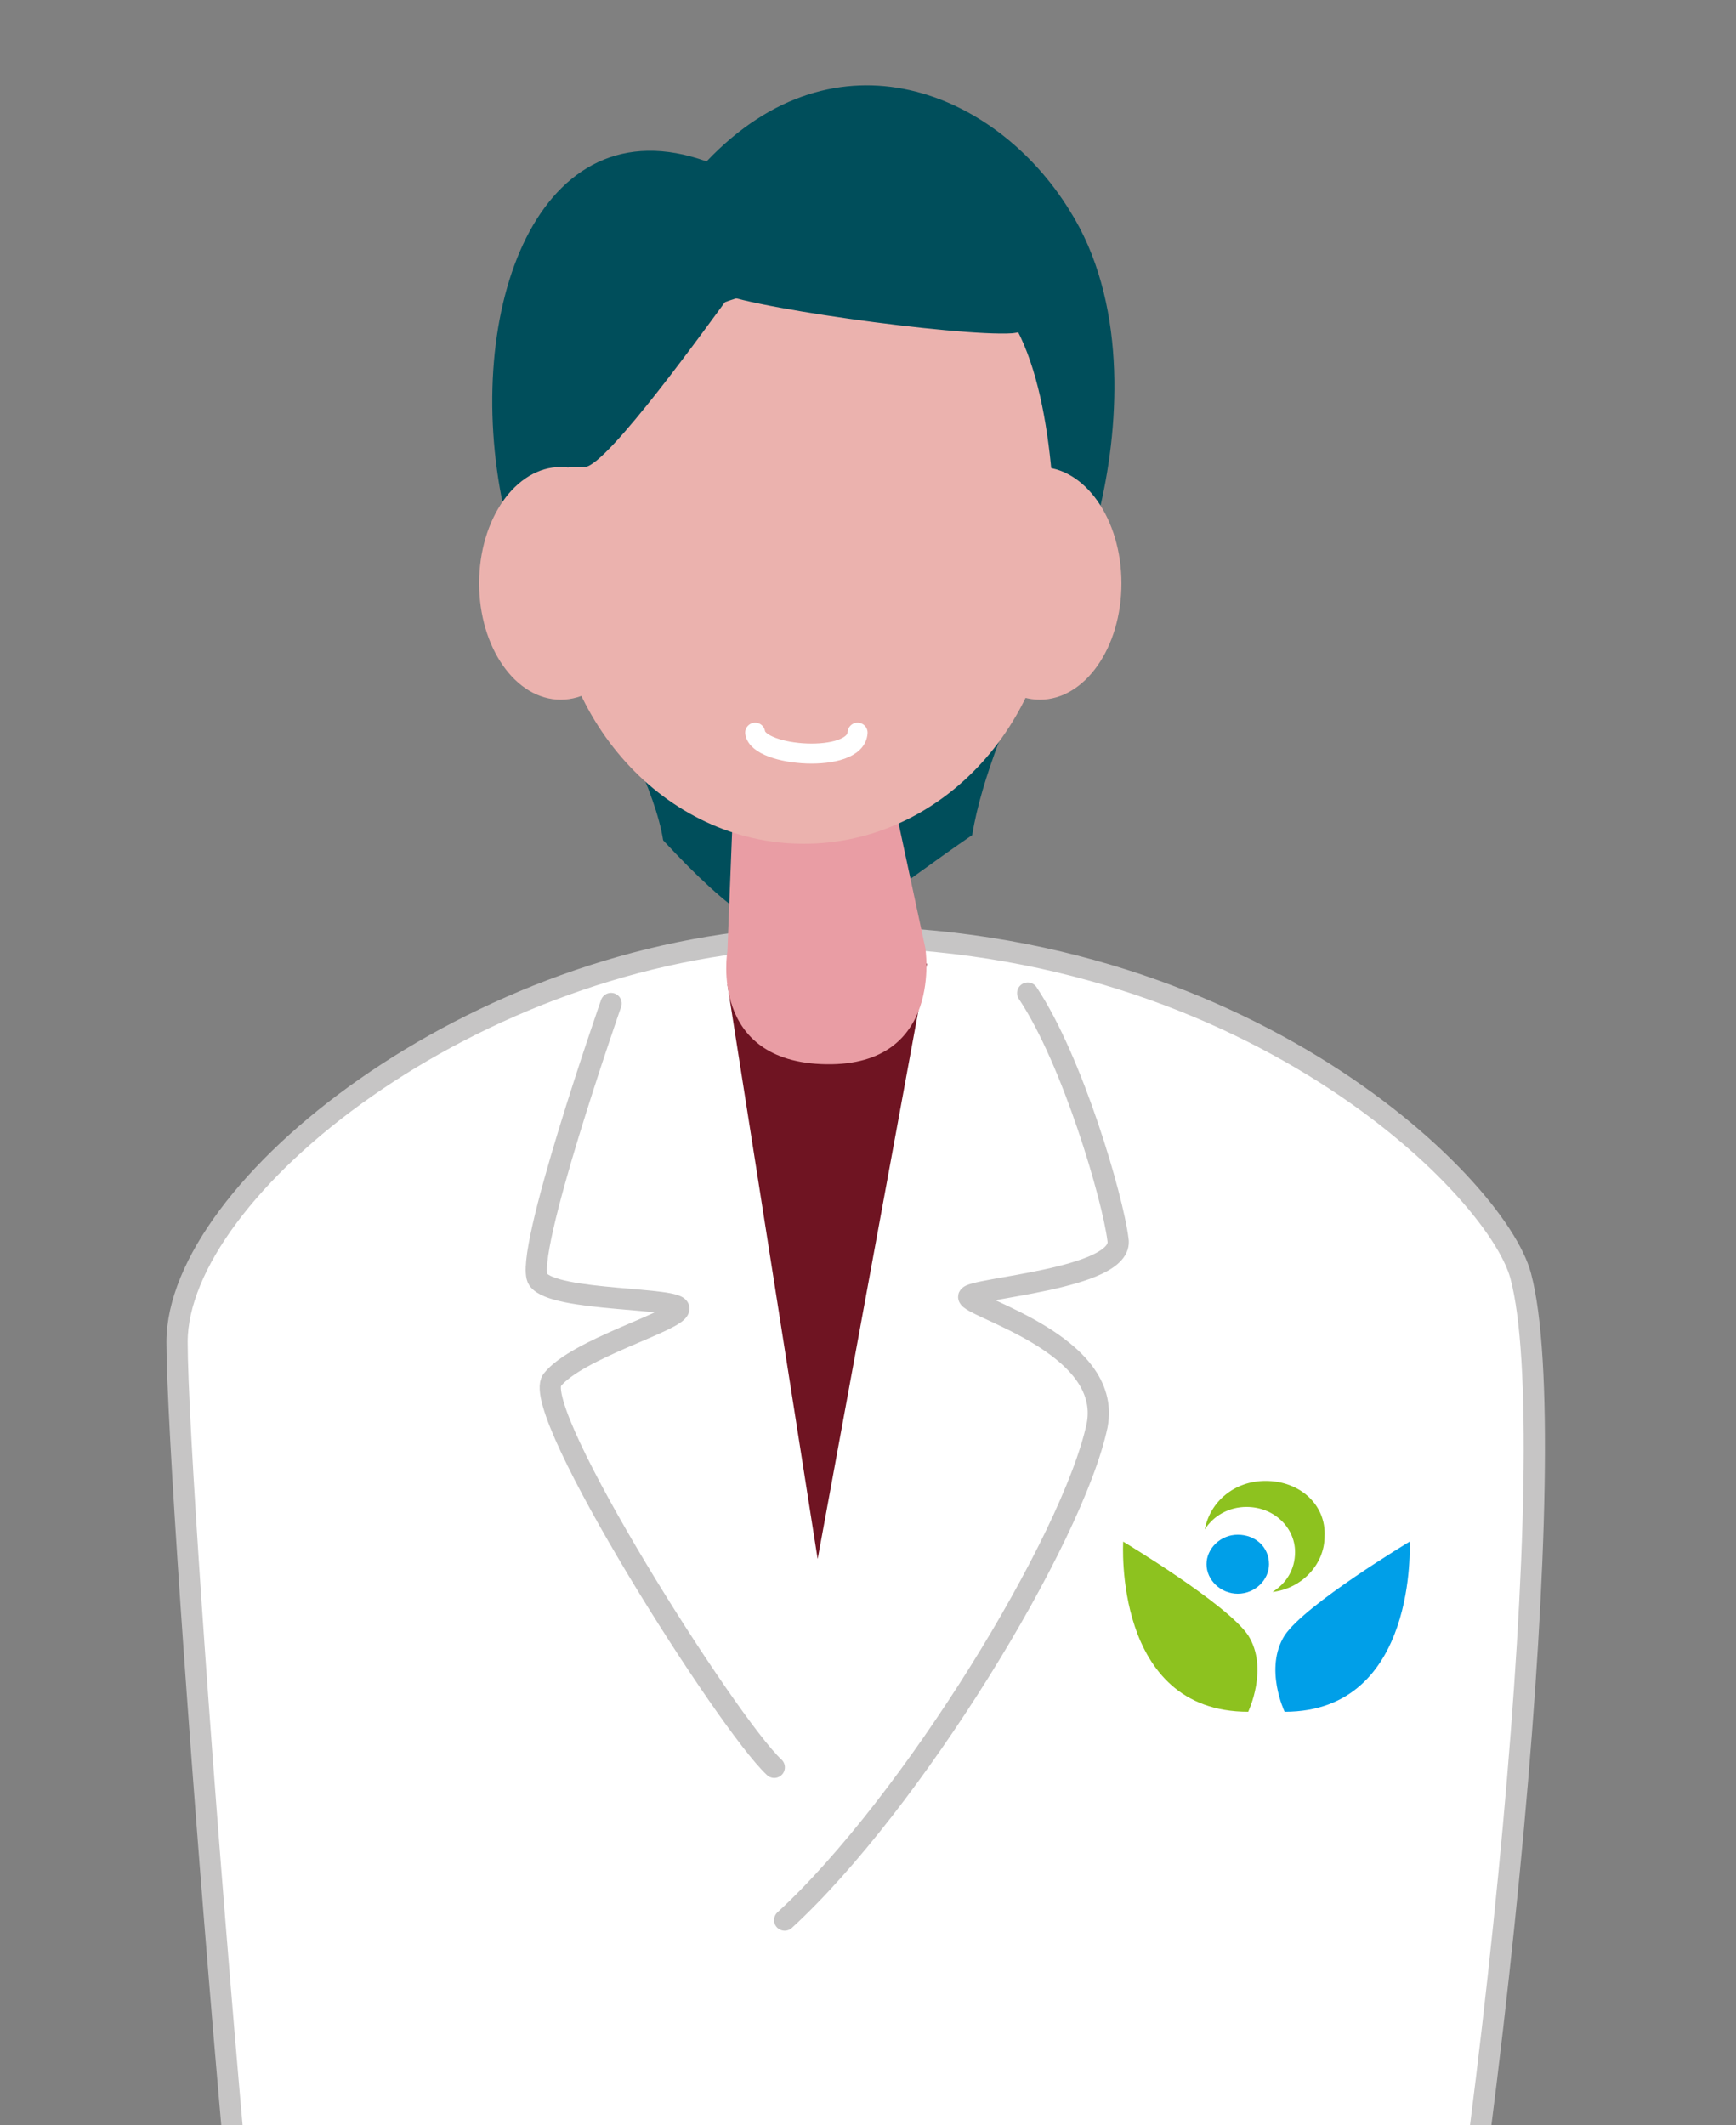
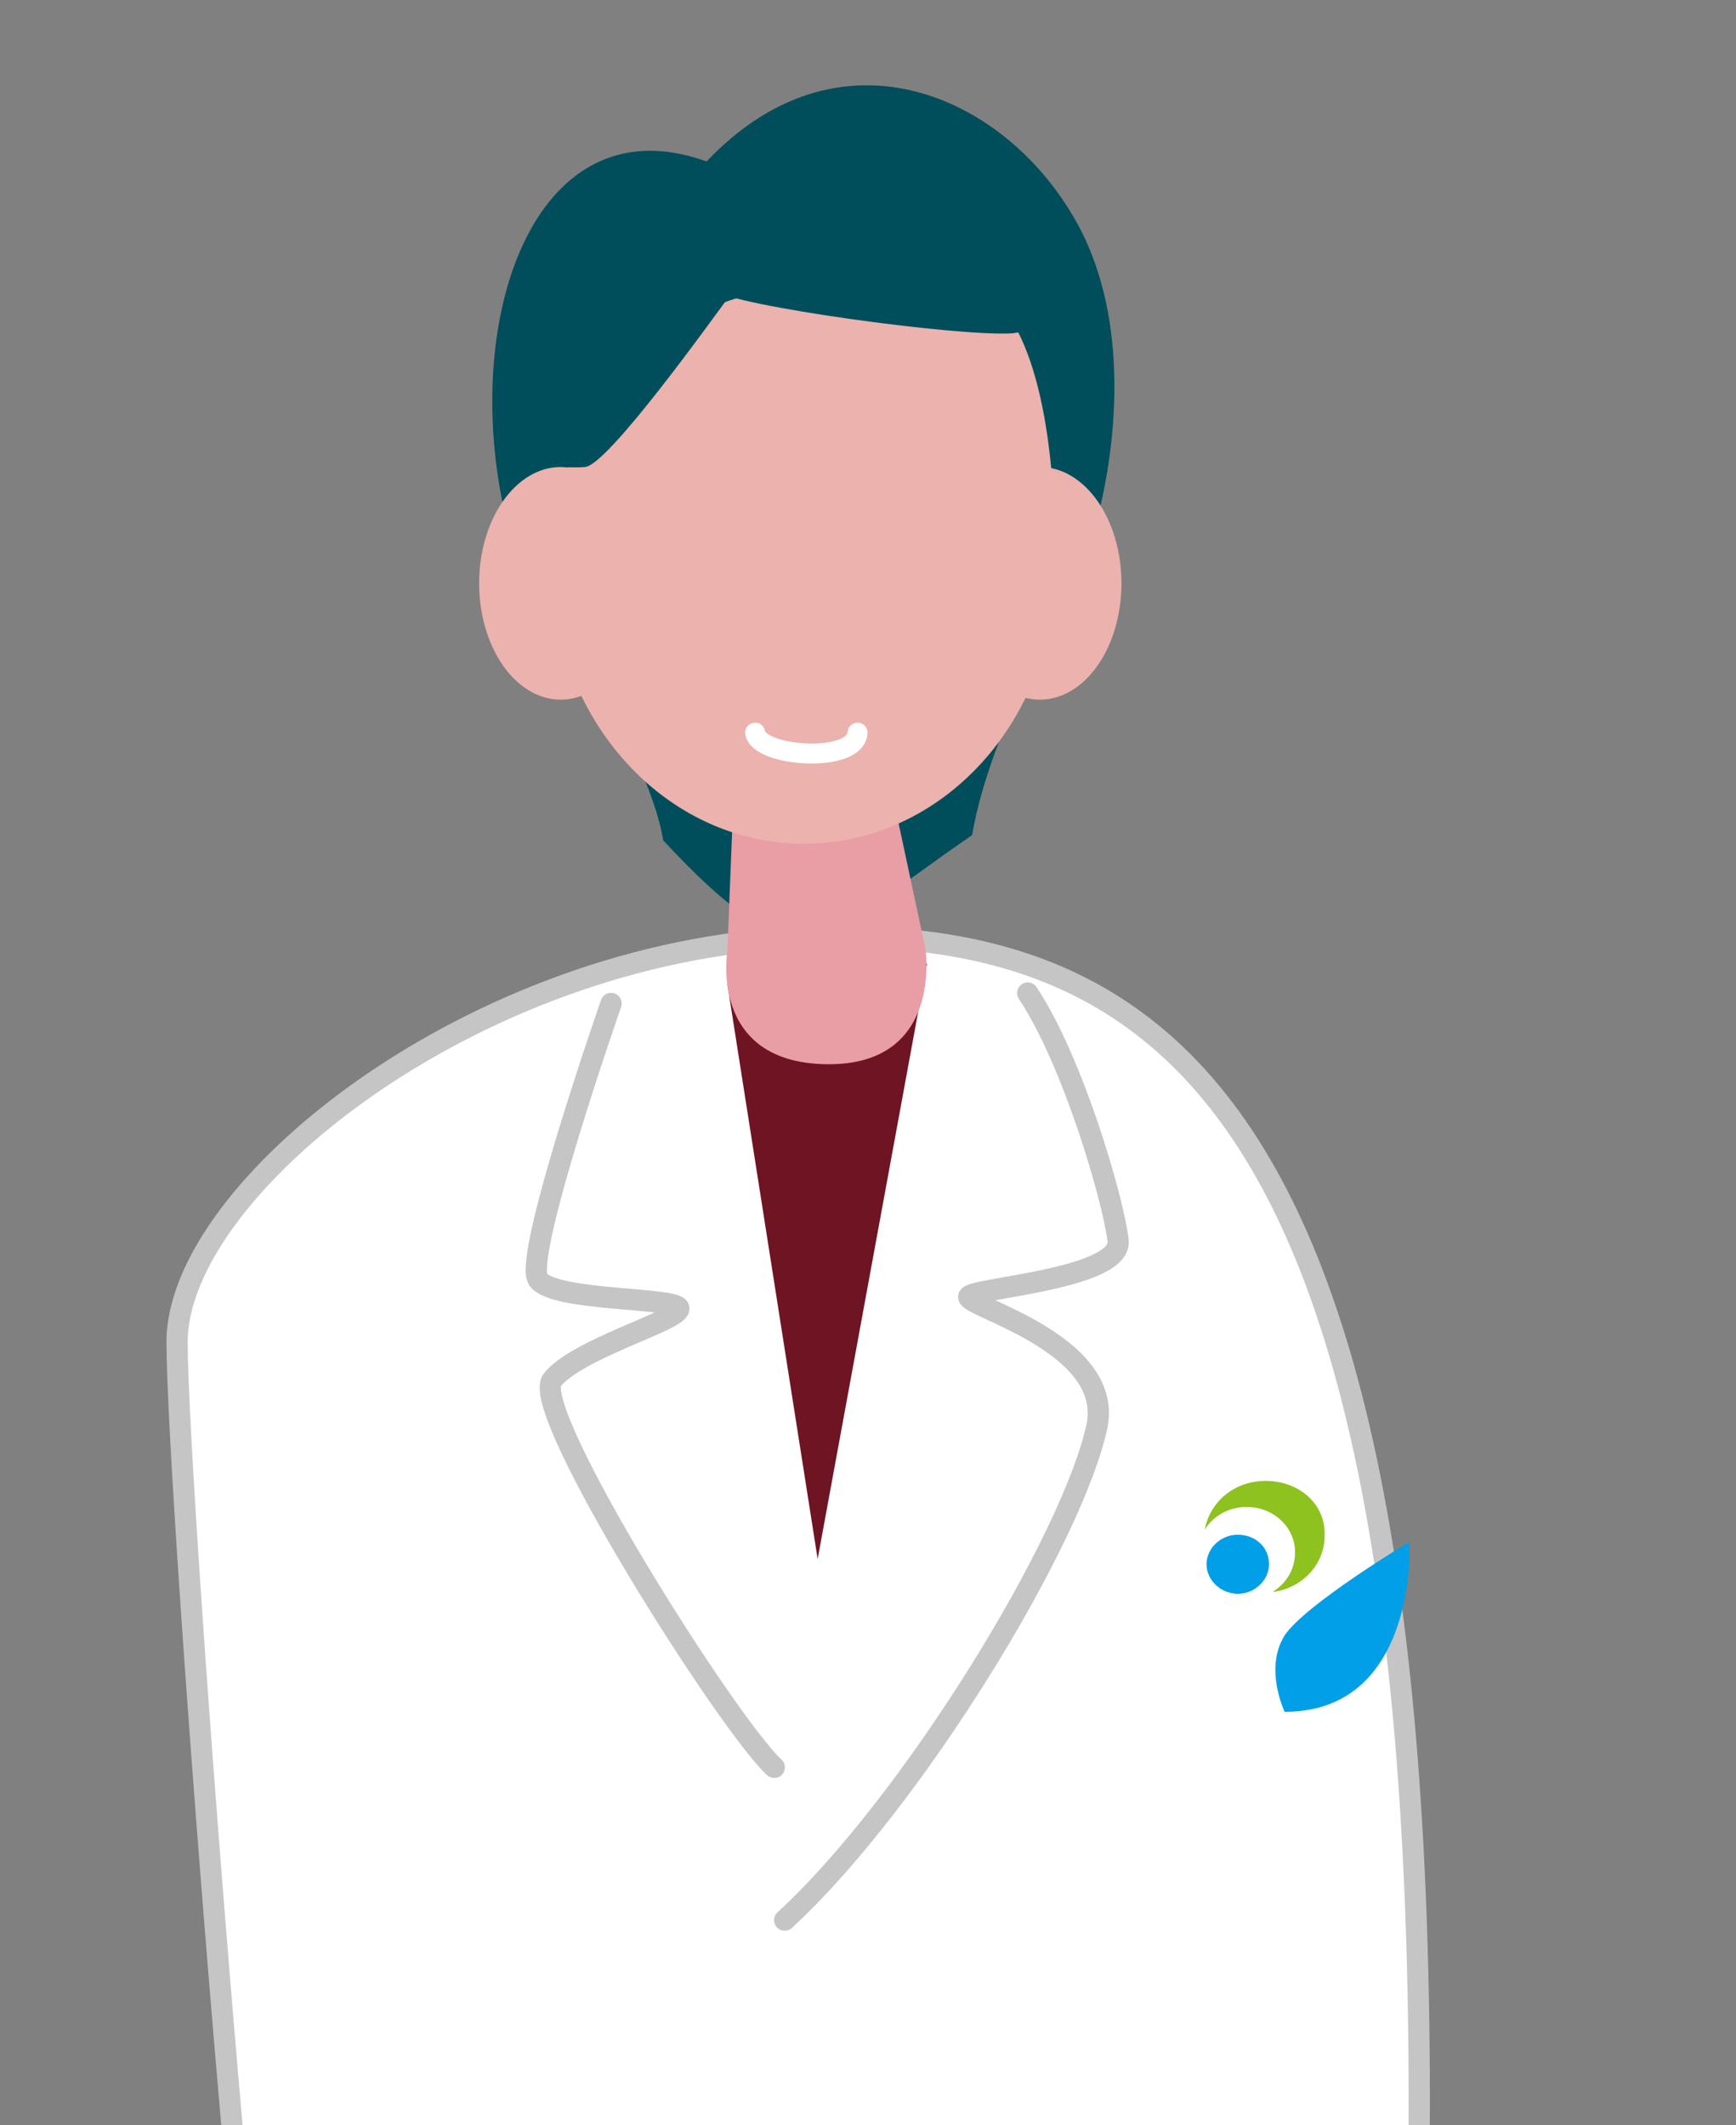
<svg xmlns="http://www.w3.org/2000/svg" xmlns:xlink="http://www.w3.org/1999/xlink" version="1.1" id="レイヤー_1" x="0px" y="0px" viewBox="0 0 100 122.4" style="enable-background:new 0 0 100 122.4;" xml:space="preserve">
  <rect x="0" y="0" width="100" height="122.4" fill="#808080" stroke="none" />
  <style type="text/css">
	.st0{fill:#FFFFFF;stroke:#C6C5C5;stroke-width:1.5;stroke-linecap:round;stroke-miterlimit:10;}
	.st1{fill:#FFFFFF;stroke:#C6C5C5;stroke-width:1.864;stroke-linecap:round;stroke-miterlimit:10;}
	.st2{fill:#65B8CF;}
	.st3{fill:#24344F;}
	.st4{fill:#E99DA4;}
	.st5{fill:#EBB2AE;}
	.st6{fill:none;stroke:#C6C5C5;stroke-width:1.864;stroke-linecap:round;stroke-miterlimit:10;}
	.st7{clip-path:url(#SVGID_00000156560991927205915560000001090199767145254553_);}
	.st8{clip-path:url(#SVGID_00000015315927882623685470000016454664484914692790_);fill:#8DC21F;}
	.st9{clip-path:url(#SVGID_00000015315927882623685470000016454664484914692790_);fill:#009FE8;}
	.st10{fill:none;stroke:#65B8CF;stroke-width:1.649;stroke-miterlimit:10;}
	.st11{fill:none;stroke:#FFFFFF;stroke-width:1.753;stroke-linecap:round;stroke-miterlimit:10;}
	.st12{fill:#75AF56;}
	.st13{fill:#FFFFFF;}
	.st14{fill:none;stroke:#C6C5C5;stroke-width:1.5;stroke-linecap:round;stroke-miterlimit:10;}
	.st15{clip-path:url(#SVGID_00000091714202959387591170000003351954391264864420_);}
	.st16{clip-path:url(#SVGID_00000110452124728464128540000007790059298939625099_);fill:#8DC21F;}
	.st17{clip-path:url(#SVGID_00000110452124728464128540000007790059298939625099_);fill:#009FE8;}
	.st18{fill:#FBC600;}
	.st19{fill:#C6C5C5;}
	.st20{fill:#E8939C;}
	.st21{fill:#E97779;}
	.st22{fill:#2E99AF;}
	.st23{fill:none;stroke:#FFFFFF;stroke-width:1.429;stroke-linecap:round;stroke-miterlimit:10;}
	.st24{fill:none;stroke:#FFFFFF;stroke-width:0.813;stroke-linecap:round;stroke-miterlimit:10;}
	.st25{fill:none;stroke:#FFFFFF;stroke-width:0.99;stroke-linecap:round;stroke-miterlimit:10;}
	.st26{fill:none;stroke:#FFFFFF;stroke-linecap:round;stroke-miterlimit:10;}
	.st27{fill:#FFFFFF;stroke:#C6C5C5;stroke-width:1.223;stroke-linecap:round;stroke-miterlimit:10;}
	.st28{fill:#CC4493;}
	.st29{fill:none;stroke:#C6C5C5;stroke-width:1.223;stroke-linecap:round;stroke-miterlimit:10;}
	.st30{clip-path:url(#SVGID_00000114050702374007495920000006519900105914698667_);}
	.st31{clip-path:url(#SVGID_00000158008947453901638470000010399434267814046636_);fill:#8DC21F;}
	.st32{clip-path:url(#SVGID_00000158008947453901638470000010399434267814046636_);fill:#009FE8;}
	.st33{fill:none;stroke:#FFFFFF;stroke-width:1.15;stroke-linecap:round;stroke-miterlimit:10;}
	.st34{fill:#FFFFFF;stroke:#C6C5C5;stroke-width:1.349;stroke-linecap:round;stroke-miterlimit:10;}
	.st35{fill:#122E89;}
	.st36{clip-path:url(#SVGID_00000121241588626891400860000012820616853773630107_);}
	.st37{clip-path:url(#SVGID_00000046340269437337532020000012909367687009488825_);fill:#8DC21F;}
	.st38{clip-path:url(#SVGID_00000046340269437337532020000012909367687009488825_);fill:#009FE8;}
	.st39{fill:#4F3B24;}
	.st40{fill:#ECD899;}
	.st41{clip-path:url(#SVGID_00000115511311170545805040000016507120868941204405_);}
	.st42{clip-path:url(#SVGID_00000115503543153179363910000002729690542941437071_);fill:#8DC21F;}
	.st43{clip-path:url(#SVGID_00000115503543153179363910000002729690542941437071_);fill:#009FE8;}
	.st44{fill:none;stroke:#4F3B24;stroke-miterlimit:10;}
	.st45{fill:#3F5C25;}
	.st46{clip-path:url(#SVGID_00000034794461311132711180000005837286487739517596_);}
	.st47{clip-path:url(#SVGID_00000014592783429134710520000004308595312537265590_);fill:#8DC21F;}
	.st48{clip-path:url(#SVGID_00000014592783429134710520000004308595312537265590_);fill:#009FE8;}
	.st49{fill:#5C2552;}
	.st50{clip-path:url(#SVGID_00000075164076031394840600000012561086611506181000_);}
	.st51{clip-path:url(#SVGID_00000054947539277411330880000000999936255087301800_);fill:#8DC21F;}
	.st52{clip-path:url(#SVGID_00000054947539277411330880000000999936255087301800_);fill:#009FE8;}
	.st53{fill:#A8B0BE;}
	.st54{fill:#004E5B;}
	.st55{fill:#6F1422;}
	.st56{clip-path:url(#SVGID_00000073001206004314072970000011595887504041367205_);}
	.st57{clip-path:url(#SVGID_00000118377202900158518290000005286534275337603470_);fill:#8DC21F;}
	.st58{clip-path:url(#SVGID_00000118377202900158518290000005286534275337603470_);fill:#009FE8;}
	.st59{fill:#31AD37;}
	.st60{clip-path:url(#SVGID_00000047030245957020988350000014613044538509312429_);}
	.st61{clip-path:url(#SVGID_00000013896203050701823780000006556272666525191326_);fill:#8DC21F;}
	.st62{clip-path:url(#SVGID_00000013896203050701823780000006556272666525191326_);fill:#009FE8;}
	.st63{fill:none;stroke:#5C2552;stroke-linecap:round;stroke-miterlimit:10;}
	.st64{fill:#FEF3E6;}
	.st65{clip-path:url(#SVGID_00000006701901367788030870000010758911365553511097_);}
	.st66{clip-path:url(#SVGID_00000001658303032523441090000018299381121962174603_);fill:#8DC21F;}
	.st67{clip-path:url(#SVGID_00000001658303032523441090000018299381121962174603_);fill:#009FE8;}
	.st68{fill:none;stroke:#231815;stroke-width:1.04;stroke-linecap:round;stroke-miterlimit:10;}
	.st69{fill:none;stroke:#231815;stroke-width:1.062;stroke-linecap:round;stroke-miterlimit:10;}
	.st70{fill:#BF5EA0;}
	.st71{clip-path:url(#SVGID_00000167377533480430122850000015159050828954397102_);}
	.st72{clip-path:url(#SVGID_00000160152920579840295000000015817580895070021035_);fill:#8DC21F;}
	.st73{clip-path:url(#SVGID_00000160152920579840295000000015817580895070021035_);fill:#009FE8;}
	.st74{fill:#C6CEDA;}
	.st75{clip-path:url(#SVGID_00000085966369210097077440000003082173541760414131_);}
	.st76{clip-path:url(#SVGID_00000065753147935709770000000002389731379991525793_);fill:#8DC21F;}
	.st77{clip-path:url(#SVGID_00000065753147935709770000000002389731379991525793_);fill:#009FE8;}
	.st78{fill:none;stroke:#24344F;stroke-miterlimit:10;}
</style>
  <g>
    <path class="st54" d="M40.7,9.3C31,5.8,26.6,17.9,29,29.2c0.6,2.7,8.3,13.5,9.2,19.2c8,8.6,8.9,5.8,17.8-0.3   c1.1-6.7,6.8-15.9,7.4-19c1.1-4.8,1.5-11.8-1.8-17C57.4,5.3,48.2,1.4,40.7,9.3z" />
-     <path class="st27" d="M46.1,54c-18.9,0.8-35.9,14.5-35.9,23.3s5,72.7,6.6,73.7l63.8,1.4c5.7-29.9,9.5-69.5,7-78.9   C86.2,68.2,70.9,53,46.1,54z" />
+     <path class="st27" d="M46.1,54c-18.9,0.8-35.9,14.5-35.9,23.3s5,72.7,6.6,73.7l63.8,1.4C86.2,68.2,70.9,53,46.1,54z" />
    <polygon class="st55" points="41.9,56.7 47.1,89.8 53.4,55.5  " />
    <path class="st4" d="M42.2,47.2l-0.3,7.6c0,0-1.1,6.4,5.7,6.5c6.8,0.1,5.7-6.7,5.7-6.7l-2.1-9.8L42.2,47.2z" />
    <path class="st5" d="M60.8,32.6c0,8.9-6.5,16-14.5,16s-14.5-7.2-14.5-16s6.5-16,14.5-16c3.5,0,8.4-0.4,10.7,0.3   C60.3,19.8,60.8,27.5,60.8,32.6z" />
    <ellipse class="st5" cx="32.3" cy="33.6" rx="4.7" ry="6.7" />
    <ellipse class="st5" cx="59.9" cy="33.6" rx="4.7" ry="6.7" />
    <path class="st29" d="M35.2,57.8c0,0-5.1,14.6-4.2,15.9c0.9,1.3,8.3,1,8.1,1.7c-0.1,0.7-5.9,2.3-7.3,4.1   c-1.3,1.8,10.1,19.8,12.8,22.3" />
    <path class="st29" d="M59.2,57.2c2.6,3.9,4.9,11.8,5.2,14.2c0.4,2.3-8.6,2.8-8.6,3.3c0,0.6,8.3,2.7,7.4,7.4   c-1.4,6.6-10.7,21.8-18,28.5" />
    <g id="アートワーク_1_00000064347712769135689000000017804073974747457451_">
      <g>
        <defs>
          <rect id="SVGID_00000108278373576212368850000013374634497778058904_" x="64.6" y="85.3" width="16.6" height="13.4" />
        </defs>
        <clipPath id="SVGID_00000183236583524406066720000000015055288766736534_">
          <use xlink:href="#SVGID_00000108278373576212368850000013374634497778058904_" style="overflow:visible;" />
        </clipPath>
        <g style="clip-path:url(#SVGID_00000183236583524406066720000000015055288766736534_);">
          <defs>
            <rect id="SVGID_00000139281372351846668800000008950884210294098602_" x="64.6" y="85.3" width="16.6" height="13.4" />
          </defs>
          <clipPath id="SVGID_00000029750264372928109340000015273910340972314270_">
            <use xlink:href="#SVGID_00000139281372351846668800000008950884210294098602_" style="overflow:visible;" />
          </clipPath>
-           <path style="clip-path:url(#SVGID_00000029750264372928109340000015273910340972314270_);fill:#8DC21F;" d="M71.9,98.6      c0,0,1.2-2.5,0-4.4c-1.2-1.8-7.2-5.4-7.2-5.4S64.1,98.6,71.9,98.6" />
          <path style="clip-path:url(#SVGID_00000029750264372928109340000015273910340972314270_);fill:#009FE8;" d="M74,98.6      c0,0-1.2-2.5,0-4.4c1.2-1.8,7.2-5.4,7.2-5.4S81.7,98.6,74,98.6" />
          <path style="clip-path:url(#SVGID_00000029750264372928109340000015273910340972314270_);fill:#009FE8;" d="M73.1,90.1      c0,0.9-0.8,1.7-1.8,1.7c-1,0-1.8-0.8-1.8-1.7s0.8-1.7,1.8-1.7C72.3,88.4,73.1,89.1,73.1,90.1" />
          <path style="clip-path:url(#SVGID_00000029750264372928109340000015273910340972314270_);fill:#8DC21F;" d="M72.9,85.3      c-1.8,0-3.2,1.2-3.5,2.8c0.5-0.8,1.4-1.3,2.4-1.3c1.6,0,2.8,1.2,2.8,2.6c0,1-0.5,1.8-1.3,2.3c1.7-0.2,3-1.6,3-3.2      C76.4,86.7,74.9,85.3,72.9,85.3" />
        </g>
      </g>
    </g>
    <path class="st33" d="M43.5,42.2c0.2,1.4,5.8,1.8,5.9,0" />
    <path class="st54" d="M42.2,16.8c-1.4,1.9-7.2,10-8.5,10.1s-2.6-0.2-2.6-0.2S38.3,16.2,42.2,16.8z" />
    <path class="st54" d="M41.1,16.7c1,0.9,14.1,2.7,17.2,2.5c3.1-0.3,0.4-4.2-3.7-4.2S41.1,16.7,41.1,16.7z" />
  </g>
</svg>